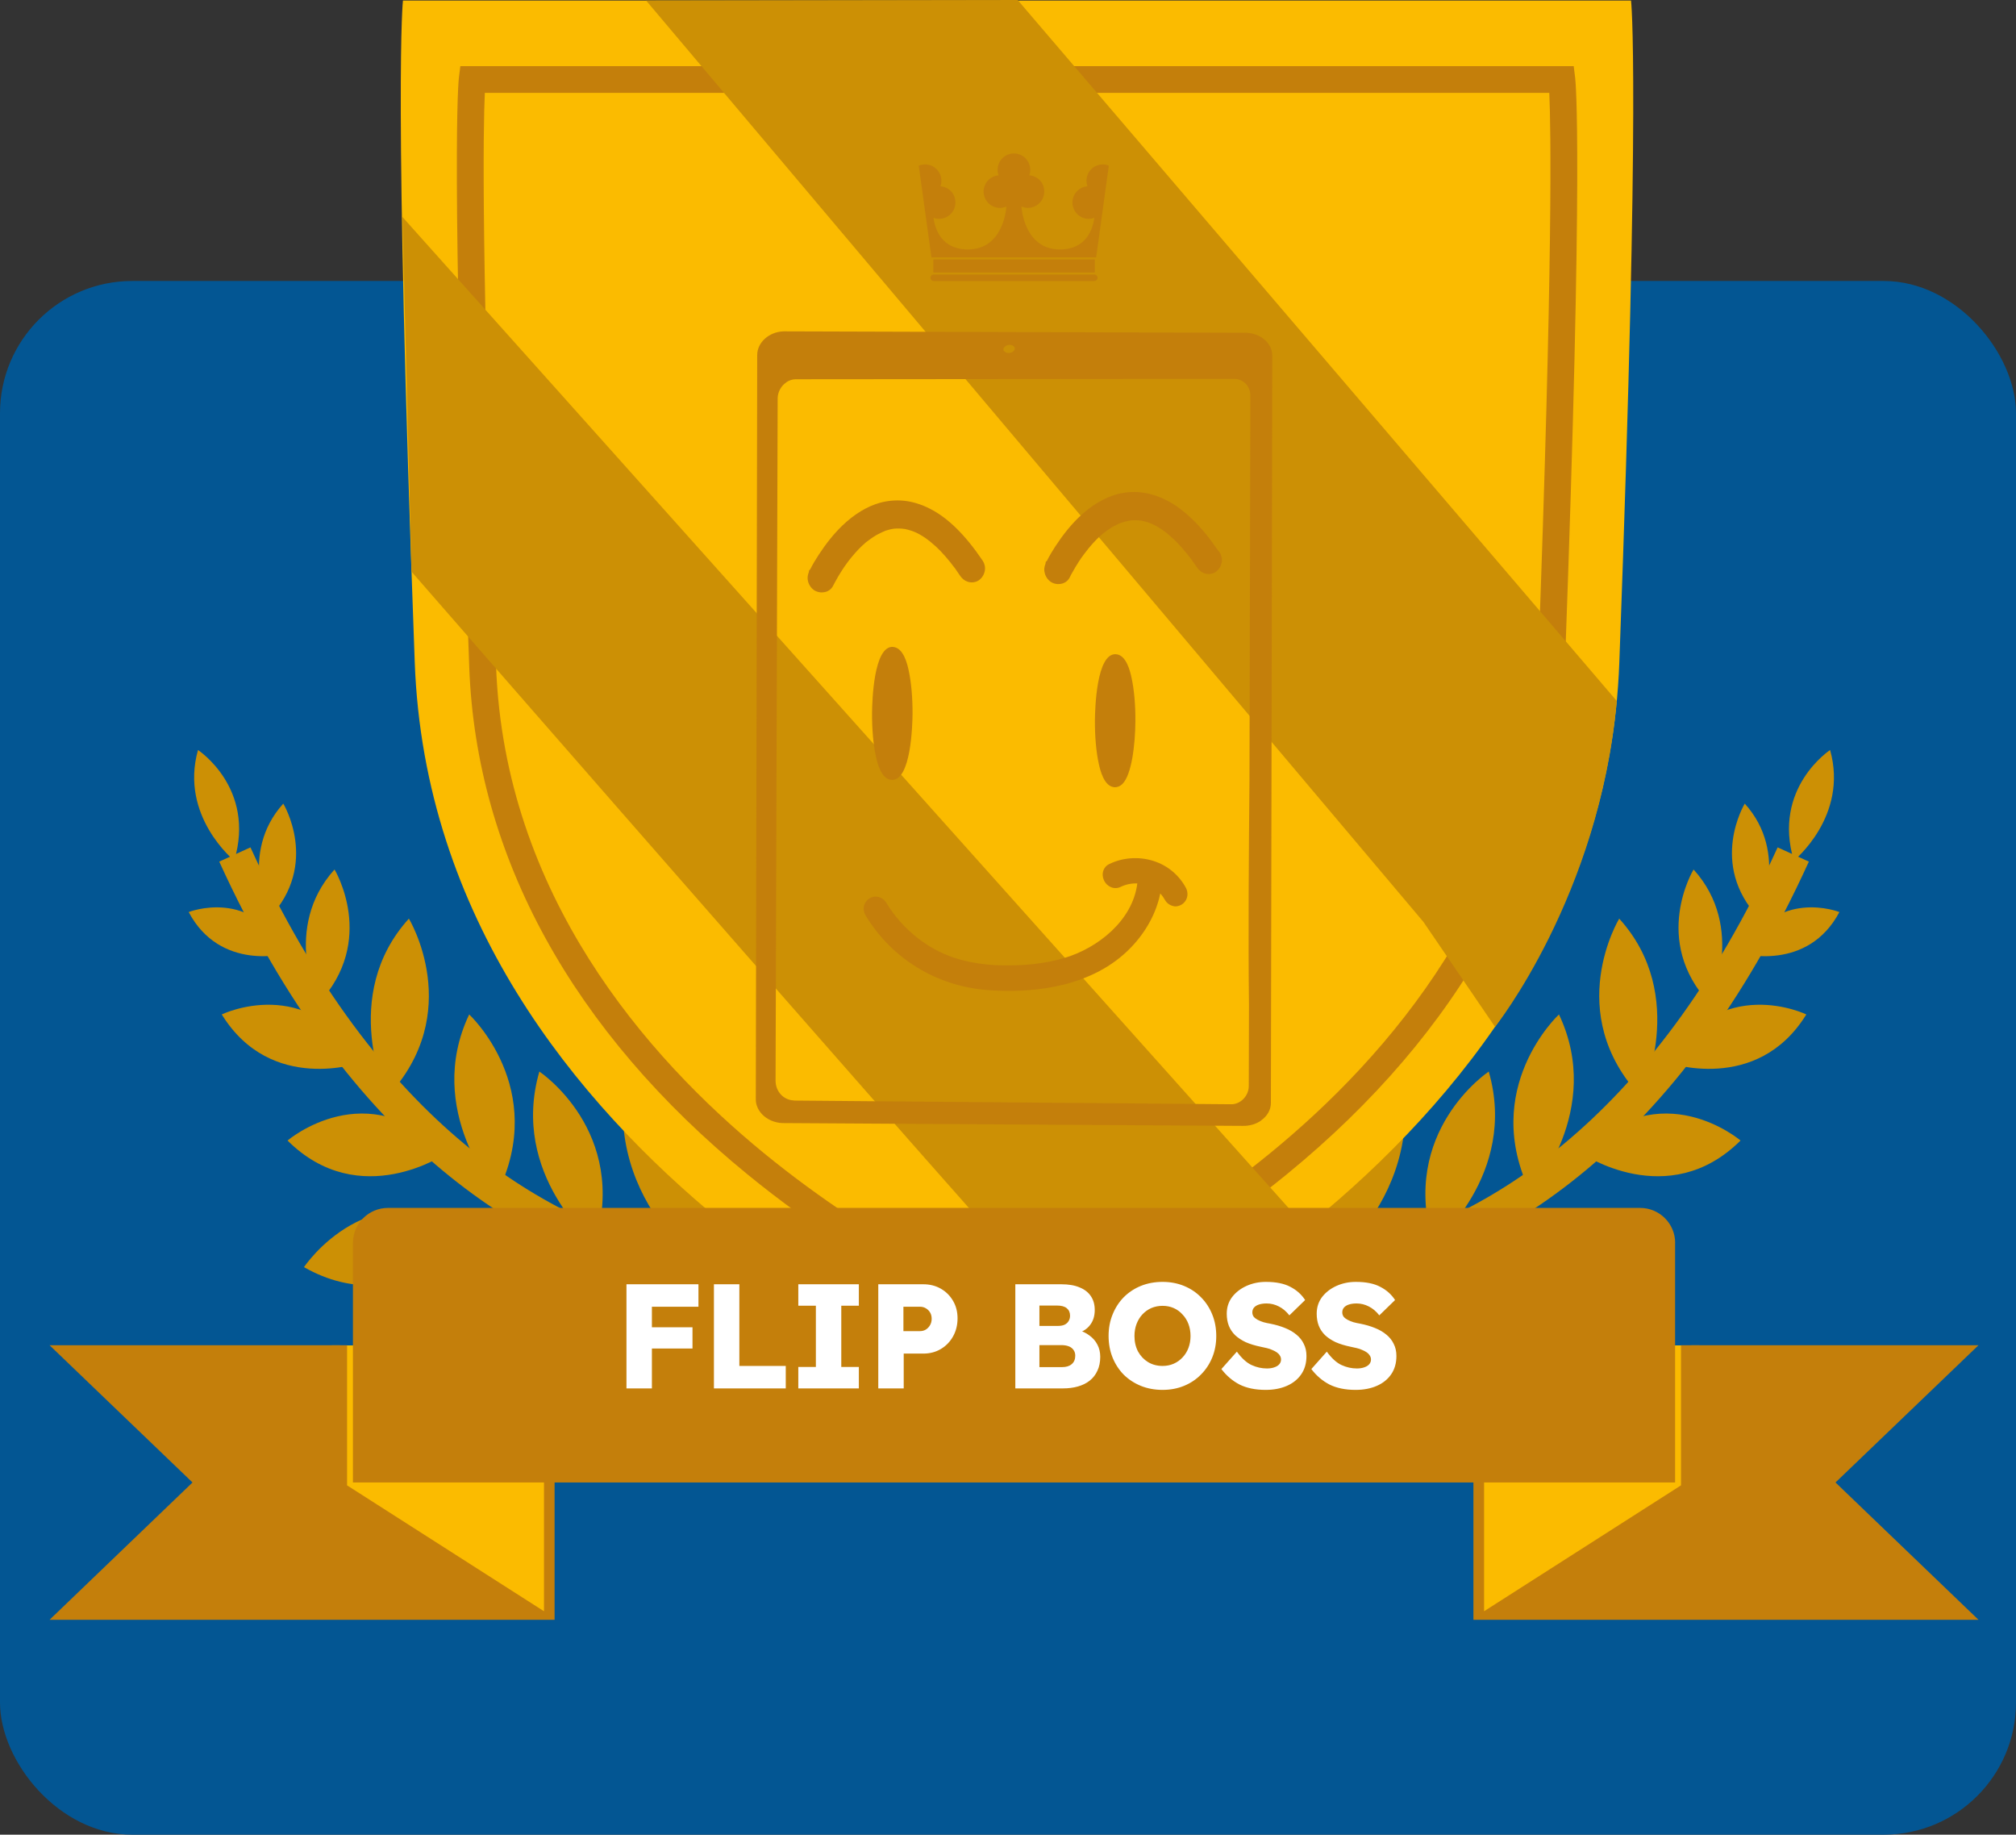
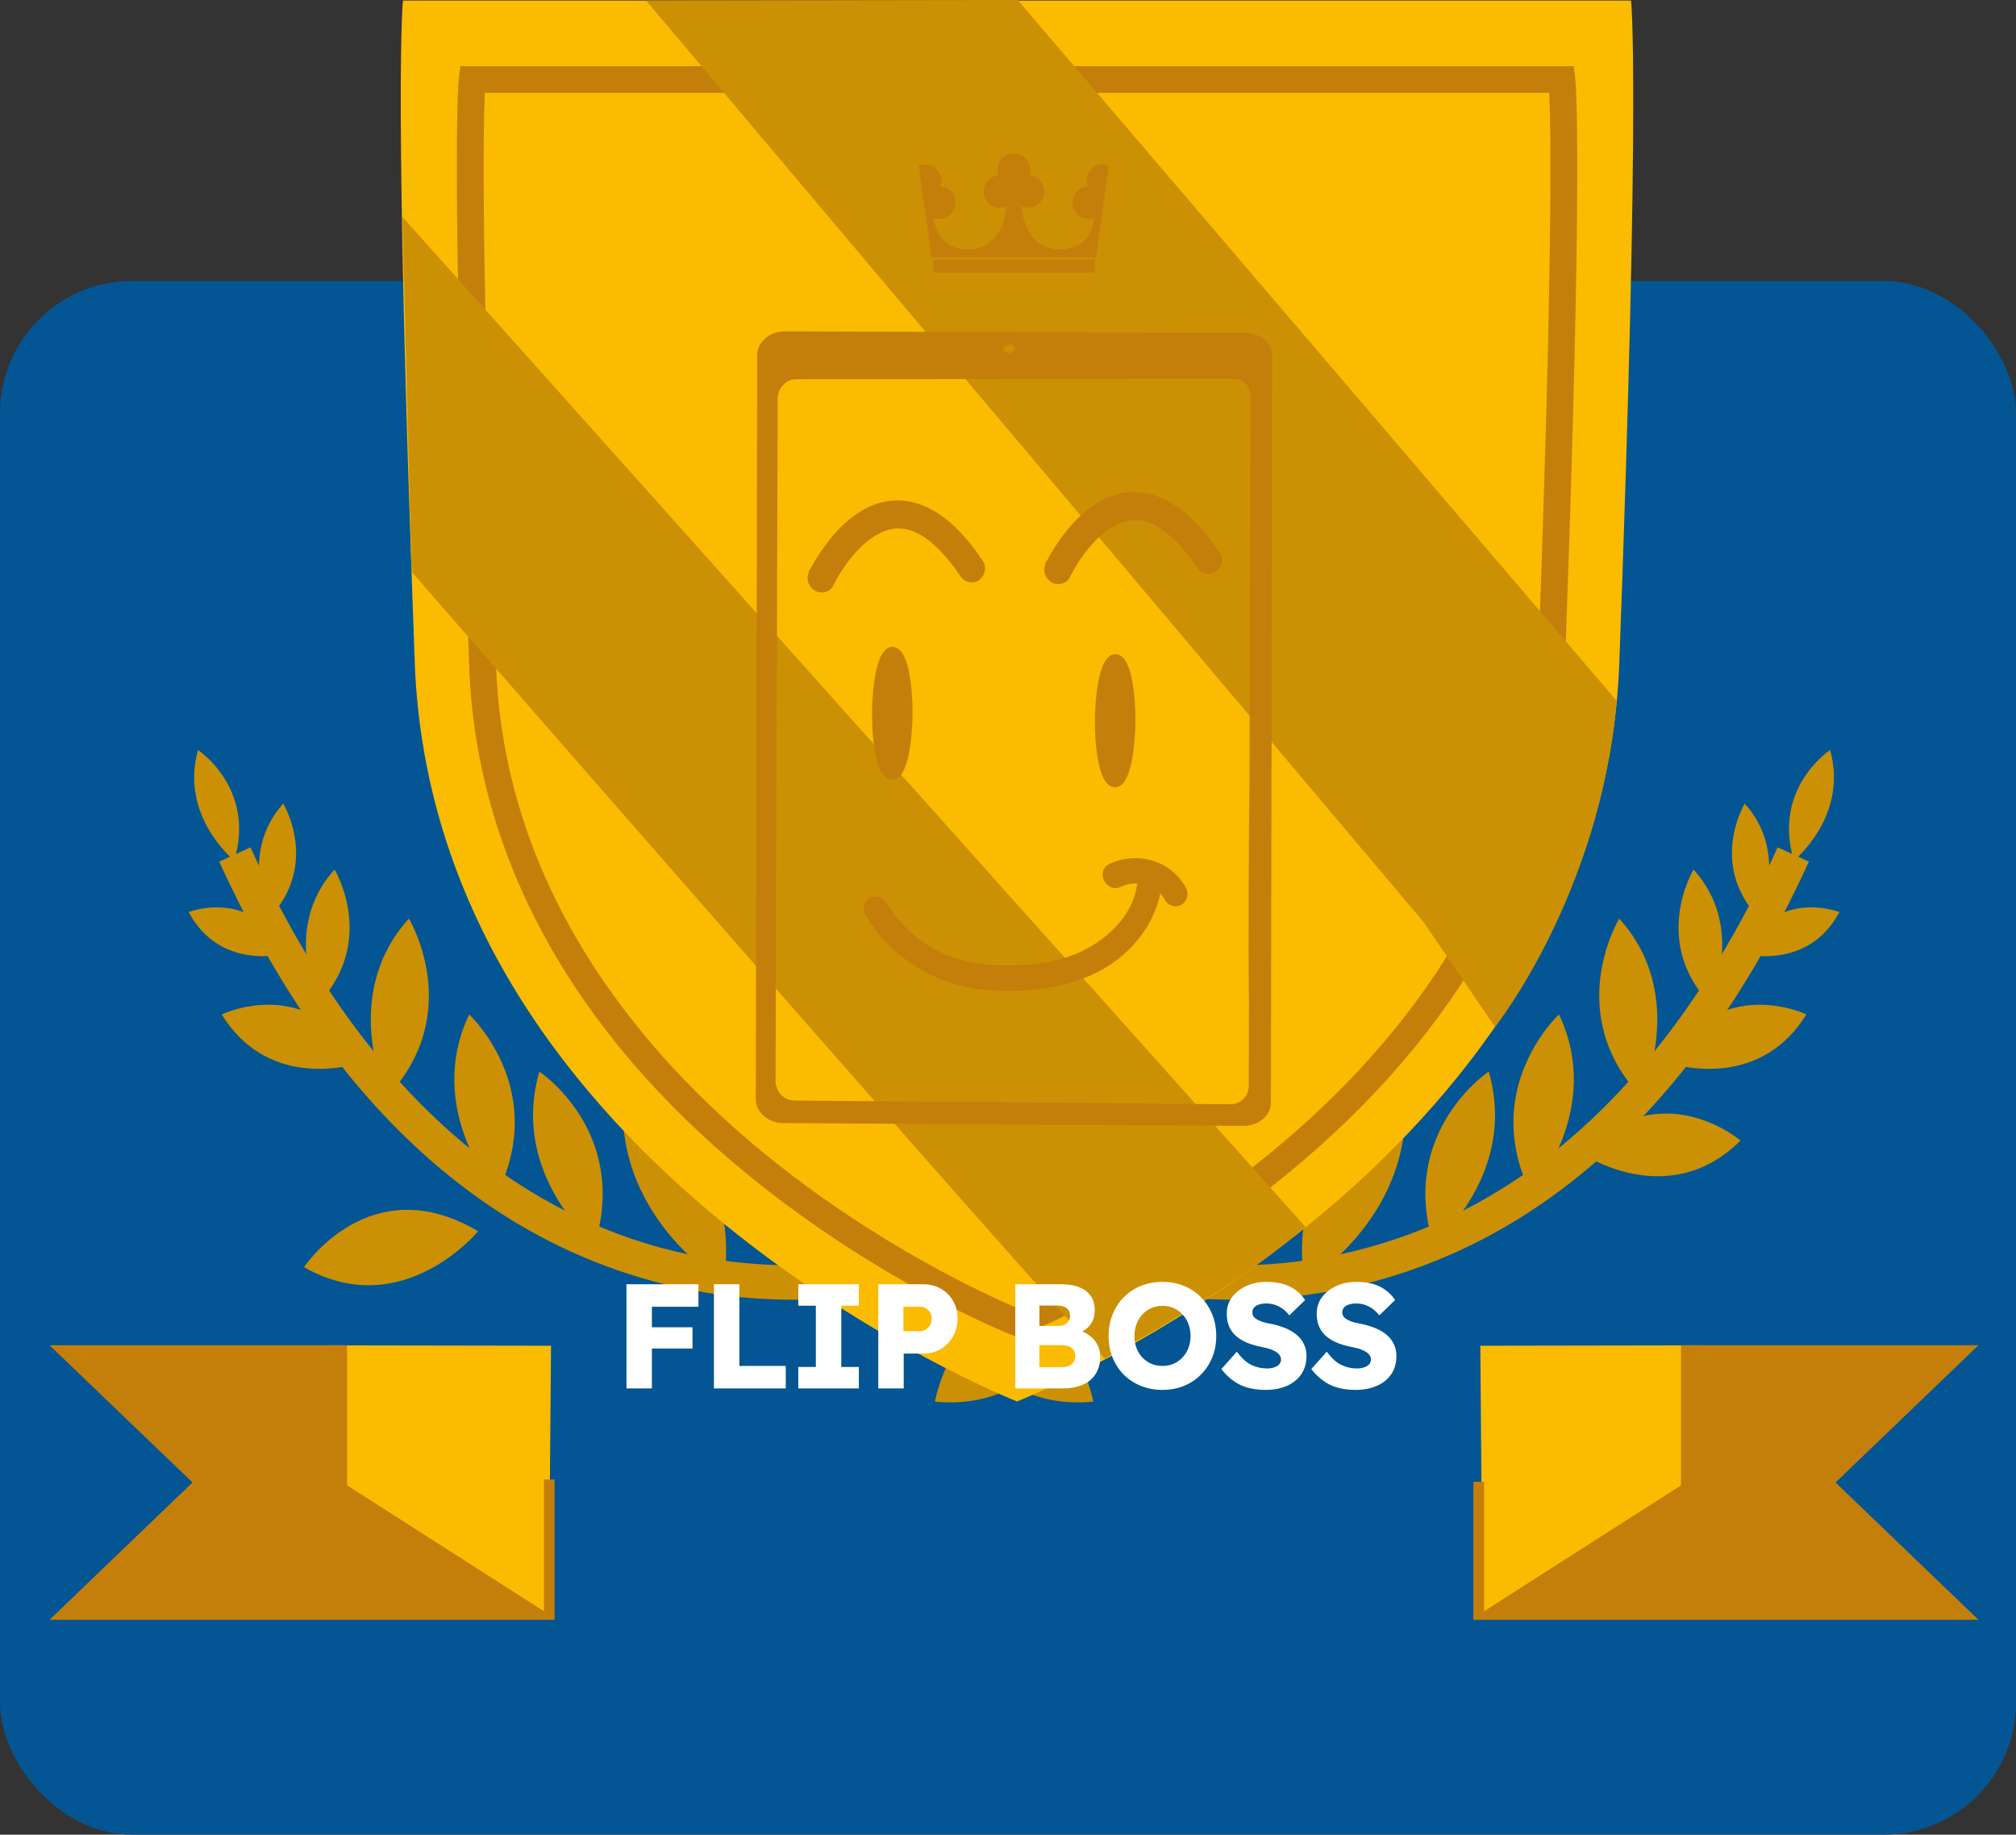
<svg xmlns="http://www.w3.org/2000/svg" width="122" height="111" viewBox="0 0 122 111" fill="none">
  <rect x="0" y="0" width="122" height="111" fill="#333333" stroke="none" />
  <rect y="17" width="122" height="94" rx="8" fill="#035693" />
  <g clip-path="url(#clip0_577_2144)">
    <path d="M56.097 74.492C56.097 74.492 60.675 80.054 66.634 76.664C66.634 76.664 62.623 70.616 56.097 74.492Z" fill="#CC9005" />
    <path d="M56.629 76.533C56.629 76.533 59.537 83.244 66.102 81.655C66.102 81.655 63.864 74.639 56.629 76.533Z" fill="#CC9005" />
    <path d="M56.572 77.674C56.572 77.674 58.774 85.508 66.16 84.802C66.16 84.802 64.733 76.733 56.572 77.674Z" fill="#CC9005" />
    <path d="M28.933 74.492C28.933 74.492 24.355 80.054 18.396 76.664C18.396 76.664 22.407 70.616 28.933 74.492Z" fill="#CC9005" />
    <path d="M66.102 76.533C66.102 76.533 63.193 83.244 56.629 81.655C56.629 81.655 58.866 74.639 66.102 76.533Z" fill="#CC9005" />
    <path d="M66.16 77.674C66.16 77.674 63.958 85.508 56.576 84.802C56.576 84.802 58.003 76.733 66.16 77.674Z" fill="#CC9005" />
    <path d="M105.404 57.692C105.404 57.692 109.396 58.799 111.313 55.181C111.313 55.181 107.456 53.65 105.404 57.692Z" fill="#CC9005" />
    <path d="M100.88 64.279C100.88 64.279 106.318 66.231 109.311 61.375C109.311 61.375 104.1 58.849 100.88 64.279Z" fill="#CC9005" />
    <path d="M95.715 69.775C95.715 69.775 100.945 73.366 105.33 69.004C105.33 69.004 100.482 64.858 95.715 69.775Z" fill="#CC9005" />
    <path d="M106.434 55.536C106.434 55.536 108.316 51.629 105.585 48.62C105.585 48.62 103.368 52.273 106.434 55.536Z" fill="#CC9005" />
    <path d="M103.479 60.731C103.479 60.731 105.69 56.137 102.488 52.605C102.488 52.605 99.885 56.893 103.479 60.731Z" fill="#CC9005" />
    <path d="M99.307 66.362C99.307 66.362 102.238 60.264 97.988 55.578C97.988 55.578 94.532 61.271 99.307 66.362Z" fill="#CC9005" />
    <path d="M92.645 72.201C92.645 72.201 97.096 67.18 94.342 61.375C94.342 61.375 89.506 65.849 92.645 72.201Z" fill="#CC9005" />
    <path d="M86.737 75.279C86.737 75.279 91.889 71.056 90.092 64.831C90.092 64.831 84.646 68.445 86.737 75.279Z" fill="#CC9005" />
    <path d="M78.926 77.609C78.926 77.609 85.926 73.563 84.958 65.626C84.958 65.626 77.723 68.873 78.926 77.609Z" fill="#CC9005" />
    <path d="M70.155 77.393C70.155 77.393 77.822 75.179 78.706 67.172C78.706 67.172 70.992 68.541 70.155 77.393Z" fill="url(#paint0_linear_577_2144)" />
    <path d="M108.555 52.069C108.555 52.069 111.876 49.384 110.75 45.377C110.75 45.377 107.244 47.672 108.555 52.069Z" fill="#CC9005" />
    <path d="M66.024 76.344C66.024 76.344 92.888 85.998 108.52 51.698" stroke="#CC9005" stroke-width="2.077" stroke-miterlimit="10" />
    <path d="M17.328 57.692C17.328 57.692 13.336 58.799 11.419 55.181C11.419 55.181 15.276 53.65 17.328 57.692Z" fill="#CC9005" />
    <path d="M21.852 64.279C21.852 64.279 16.414 66.231 13.421 61.375C13.421 61.375 18.632 58.849 21.852 64.279Z" fill="#CC9005" />
-     <path d="M27.016 69.775C27.016 69.775 21.786 73.366 17.401 69.004C17.401 69.004 22.249 64.858 27.016 69.775Z" fill="#CC9005" />
    <path d="M16.299 55.536C16.299 55.536 14.421 51.629 17.143 48.62C17.143 48.62 19.361 52.273 16.299 55.536Z" fill="#CC9005" />
    <path d="M19.253 60.731C19.253 60.731 17.043 56.137 20.244 52.605C20.244 52.605 22.847 56.893 19.253 60.731Z" fill="#CC9005" />
    <path d="M23.425 66.362C23.425 66.362 20.494 60.264 24.744 55.578C24.744 55.578 28.2 61.271 23.425 66.362Z" fill="#CC9005" />
    <path d="M30.09 72.201C30.09 72.201 25.639 67.18 28.393 61.375C28.393 61.375 33.23 65.849 30.09 72.201Z" fill="#CC9005" />
    <path d="M35.992 75.279C35.992 75.279 30.839 71.056 32.64 64.831C32.64 64.831 38.086 68.445 35.992 75.279Z" fill="#CC9005" />
    <path d="M43.805 77.609C43.805 77.609 36.805 73.563 37.773 65.626C37.773 65.626 45.009 68.873 43.805 77.609Z" fill="#CC9005" />
    <path d="M52.576 77.393C52.576 77.393 44.909 75.179 44.025 67.172C44.025 67.172 51.739 68.541 52.576 77.393Z" fill="url(#paint1_linear_577_2144)" />
    <path d="M14.177 52.069C14.177 52.069 10.856 49.384 11.982 45.377C11.982 45.377 15.488 47.672 14.177 52.069Z" fill="#CC9005" />
    <path d="M56.707 76.344C56.707 76.344 29.848 85.998 14.212 51.698" stroke="#CC9005" stroke-width="2.077" stroke-miterlimit="10" />
    <path d="M98.704 0.031H24.386C24.386 0.031 23.796 4.86 25.099 40.085C26.237 70.879 61.547 84.79 61.547 84.79C61.547 84.79 96.857 70.879 97.995 40.085C99.294 4.864 98.704 0.031 98.704 0.031Z" fill="#FBBB00" />
    <path d="M61.548 80.891L61.251 80.775C60.927 80.648 53.209 77.566 45.245 71.06C34.646 62.401 28.822 51.794 28.398 40.382C27.256 9.419 27.75 4.891 27.769 4.713L27.858 4H95.234L95.323 4.713C95.346 4.891 95.84 9.419 94.698 40.382C94.277 51.794 88.454 62.401 77.855 71.06C69.89 77.566 62.173 80.644 61.849 80.775L61.552 80.891H61.548ZM29.339 5.62C29.242 7.741 29.104 15.466 30.021 40.32C30.531 54.116 39.12 63.951 46.236 69.772C53.147 75.426 60.047 78.504 61.548 79.136C63.048 78.504 69.952 75.422 76.86 69.772C83.976 63.951 92.565 54.116 93.074 40.32C93.992 15.474 93.853 7.745 93.757 5.62H29.339Z" fill="#C47F0B" />
    <g style="mix-blend-mode:screen">
      <path d="M39.103 0.035L86.142 55.779L90.474 62.127C90.474 62.127 96.78 54.224 97.84 42.411L61.585 0" fill="#CC9005" />
    </g>
    <g style="mix-blend-mode:screen">
      <path d="M24.351 13.063L24.903 34.585C24.903 34.585 64.482 80.016 66.858 82.195C69.759 80.625 75.07 77.566 79.007 74.234L24.297 13.063" fill="#CC9005" />
    </g>
    <path d="M76.994 21.526C76.994 21.198 76.859 20.878 76.612 20.631C76.277 20.291 75.783 20.114 75.247 20.133L47.419 20.048C46.536 20.075 45.823 20.72 45.823 21.483L45.738 66.501C45.734 66.829 45.869 67.145 46.104 67.4C46.413 67.731 46.864 67.928 47.342 67.947L75.166 68.117C75.606 68.132 76.003 68.013 76.308 67.801V67.793C76.678 67.538 76.909 67.16 76.909 66.725L76.994 21.533V21.526ZM48.044 66.578C47.743 66.57 47.458 66.439 47.254 66.219C47.045 65.992 46.934 65.695 46.934 65.371L47.061 24.102C47.065 23.709 47.273 23.346 47.578 23.138H47.57C47.736 23.018 47.929 22.953 48.133 22.945L74.657 22.922C74.935 22.918 75.189 23.014 75.374 23.207C75.563 23.392 75.667 23.659 75.667 23.944L75.613 47.24C75.571 51.648 75.532 56.82 75.583 60.797L75.571 65.703C75.571 66.308 75.062 66.829 74.483 66.809L48.04 66.586L48.044 66.578ZM60.845 20.943C60.911 20.901 60.992 20.866 61.077 20.866C61.193 20.858 61.289 20.897 61.355 20.959C61.393 20.997 61.412 21.036 61.412 21.082C61.412 21.225 61.246 21.348 61.054 21.356C60.946 21.356 60.842 21.325 60.78 21.259C60.741 21.221 60.722 21.182 60.722 21.136C60.722 21.063 60.772 20.993 60.842 20.943H60.845Z" fill="#C47F0B" />
    <path d="M67.452 47.629C67.572 47.633 67.749 47.602 67.926 47.429C68.486 46.873 68.698 45.049 68.709 43.653C68.717 42.654 68.632 41.709 68.474 40.991C68.397 40.648 68.169 39.607 67.518 39.58C66.353 39.533 66.268 42.881 66.26 43.556C66.252 44.551 66.337 45.5 66.496 46.218C66.573 46.557 66.8 47.598 67.452 47.629Z" fill="#C47F0B" />
    <path d="M54.031 39.136C52.866 39.09 52.781 42.438 52.773 43.109C52.766 44.104 52.847 45.053 53.009 45.774C53.082 46.113 53.313 47.155 53.965 47.185C55.13 47.232 55.215 43.884 55.223 43.213C55.23 42.214 55.145 41.269 54.987 40.552C54.914 40.212 54.683 39.171 54.031 39.14V39.136Z" fill="#C47F0B" />
    <path d="M73.751 33.351L73.739 33.343C73.222 32.583 72.717 31.966 72.196 31.457C71.66 30.933 71.143 30.547 70.619 30.281C70.071 29.999 69.52 29.833 68.983 29.783C68.528 29.737 68.038 29.783 67.564 29.91C66.773 30.138 66.01 30.605 65.285 31.299C64.787 31.781 64.309 32.375 63.861 33.062C63.696 33.32 63.507 33.621 63.349 33.945L63.287 33.987L63.267 34.111C63.187 34.307 63.171 34.5 63.225 34.678C63.279 34.898 63.426 35.106 63.618 35.221C63.738 35.295 63.877 35.333 64.016 35.337C64.108 35.337 64.205 35.33 64.293 35.303C64.498 35.241 64.66 35.102 64.752 34.901C64.787 34.82 64.833 34.739 64.887 34.647C65.011 34.415 65.15 34.196 65.288 33.976C65.381 33.829 65.478 33.694 65.582 33.555L65.697 33.405C65.751 33.332 65.809 33.254 65.875 33.177C66.149 32.842 66.426 32.553 66.719 32.306L66.97 32.113C67.024 32.074 67.078 32.036 67.151 31.989C67.294 31.889 67.464 31.8 67.676 31.7L67.761 31.662C67.996 31.573 68.231 31.515 68.451 31.484C68.648 31.465 68.864 31.473 69.084 31.503C69.334 31.553 69.573 31.631 69.797 31.735C69.951 31.808 70.102 31.901 70.241 31.989C70.333 32.051 70.422 32.117 70.511 32.178L70.68 32.313C70.68 32.313 70.704 32.333 70.711 32.344L71.012 32.606C71.093 32.684 71.17 32.761 71.244 32.834C71.44 33.038 71.629 33.258 71.818 33.49C71.884 33.571 71.945 33.652 72.011 33.733L72.131 33.887C72.162 33.937 72.196 33.983 72.239 34.045C72.296 34.138 72.366 34.23 72.42 34.303C72.547 34.504 72.705 34.627 72.894 34.689C73.11 34.763 73.361 34.736 73.55 34.616C73.747 34.489 73.889 34.269 73.932 34.03C73.97 33.814 73.924 33.602 73.808 33.424L73.754 33.347L73.751 33.351Z" fill="#C47F0B" />
    <path d="M52.835 32.498C52.978 32.398 53.14 32.309 53.359 32.209L53.583 32.109C53.768 32.047 53.953 32.005 54.123 31.985C54.32 31.966 54.532 31.974 54.756 32.005C55.002 32.055 55.245 32.132 55.469 32.236C55.623 32.309 55.774 32.402 55.913 32.491C56.005 32.552 56.094 32.614 56.198 32.695C56.221 32.711 56.244 32.73 56.291 32.768L56.352 32.819C56.352 32.819 56.368 32.834 56.376 32.842L56.642 33.069C56.734 33.158 56.831 33.251 56.916 33.339C57.116 33.547 57.301 33.763 57.49 33.995C57.556 34.076 57.621 34.161 57.683 34.245L57.799 34.392C57.83 34.438 57.86 34.485 57.907 34.55C57.965 34.643 58.034 34.735 58.084 34.809C58.211 35.005 58.366 35.129 58.559 35.194C58.775 35.268 59.025 35.241 59.214 35.121C59.411 34.994 59.554 34.774 59.596 34.535C59.635 34.319 59.588 34.107 59.473 33.929C58.937 33.135 58.416 32.495 57.876 31.962C57.34 31.438 56.819 31.056 56.298 30.79C55.751 30.508 55.203 30.342 54.667 30.292C54.208 30.25 53.718 30.292 53.248 30.419C52.465 30.639 51.697 31.106 50.964 31.808C50.467 32.29 49.989 32.884 49.541 33.571C49.364 33.844 49.182 34.141 49.024 34.458L48.966 34.5L48.947 34.612C48.866 34.809 48.851 35.005 48.901 35.179C48.955 35.399 49.109 35.611 49.298 35.727C49.418 35.796 49.556 35.835 49.695 35.842C49.792 35.842 49.884 35.835 49.977 35.808C50.178 35.746 50.34 35.607 50.432 35.41C50.471 35.329 50.513 35.248 50.567 35.156C50.69 34.924 50.825 34.705 50.968 34.485C51.061 34.338 51.157 34.203 51.261 34.06L51.373 33.91C51.427 33.837 51.489 33.767 51.554 33.686C51.828 33.351 52.106 33.065 52.399 32.815L52.65 32.626C52.704 32.587 52.758 32.548 52.831 32.502H52.839L52.835 32.498Z" fill="#C47F0B" />
    <path d="M69.816 52.095L69.762 52.076C68.894 51.81 67.93 51.883 67.12 52.28C66.761 52.454 66.63 52.878 66.808 53.26C66.997 53.665 67.444 53.843 67.818 53.657C68.127 53.507 68.478 53.434 68.825 53.449C68.539 55.728 66.395 57.368 64.428 57.954C63.221 58.313 61.879 58.455 60.316 58.398C58.847 58.32 57.609 58.016 56.517 57.406C55.333 56.739 54.338 55.775 53.636 54.622C53.413 54.251 52.958 54.136 52.603 54.363C52.259 54.583 52.163 55.023 52.383 55.389C53.972 58.004 56.649 59.647 59.726 59.898C59.923 59.913 60.131 59.929 60.355 59.936C62.596 60.033 66.117 59.732 68.435 57.329C69.361 56.369 69.978 55.227 70.213 54.055C70.321 54.17 70.414 54.298 70.491 54.436C70.626 54.683 70.857 54.807 71.104 54.838C71.374 54.845 71.636 54.695 71.768 54.456C71.895 54.228 71.891 53.947 71.76 53.704C71.34 52.932 70.649 52.358 69.808 52.091L69.816 52.095Z" fill="#C47F0B" />
    <path d="M67.067 10.005C66.963 9.966 66.851 9.947 66.735 9.947C66.191 9.947 65.748 10.391 65.748 10.934C65.748 11.054 65.771 11.166 65.805 11.27C65.3 11.312 64.899 11.737 64.899 12.253C64.899 12.797 65.343 13.241 65.886 13.241C66.006 13.241 66.118 13.218 66.226 13.179C66.133 13.85 65.748 15.092 64.143 15.092C61.945 15.092 61.814 12.496 61.814 12.496C61.933 12.547 62.068 12.577 62.207 12.577C62.751 12.577 63.194 12.134 63.194 11.59C63.194 11.046 62.797 10.649 62.288 10.607C62.327 10.502 62.346 10.391 62.346 10.271C62.346 9.727 61.902 9.284 61.358 9.284C60.815 9.284 60.371 9.727 60.371 10.271C60.371 10.391 60.394 10.502 60.429 10.607C59.924 10.649 59.523 11.073 59.523 11.59C59.523 12.134 59.966 12.577 60.51 12.577C60.649 12.577 60.784 12.547 60.903 12.496C60.903 12.496 60.772 15.092 58.574 15.092C56.969 15.092 56.584 13.85 56.491 13.179C56.595 13.218 56.711 13.241 56.831 13.241C57.374 13.241 57.818 12.797 57.818 12.253C57.818 11.71 57.421 11.312 56.911 11.27C56.95 11.166 56.969 11.054 56.969 10.934C56.969 10.391 56.526 9.947 55.982 9.947C55.866 9.947 55.754 9.966 55.65 10.005C55.635 10.013 55.619 10.016 55.6 10.024L55.978 12.763L56.368 15.574H66.334L66.723 12.763L67.101 10.024C67.101 10.024 67.07 10.013 67.051 10.005H67.067Z" fill="#C47F0B" />
    <path d="M66.253 15.698H56.48V16.485H66.253V15.698Z" fill="#C47F0B" />
-     <path d="M66.221 16.608H56.506C56.398 16.608 56.309 16.697 56.309 16.805C56.309 16.913 56.398 17.001 56.506 17.001H66.221C66.329 17.001 66.418 16.913 66.418 16.805C66.418 16.697 66.329 16.608 66.221 16.608Z" fill="#C47F0B" />
    <path d="M20.085 81.396L33.346 81.419L33.211 97.641L18.982 93.098L20.085 81.396Z" fill="#FBBB00" />
    <path d="M102.843 81.396L89.582 81.419L89.718 97.641L103.946 93.098L102.843 81.396Z" fill="#FBBB00" />
    <path d="M33.561 98H2.999L11.65 89.692L2.999 81.388H21.003V89.866L32.92 97.483V89.511H33.561V98Z" fill="#C47F0B" />
    <path d="M89.165 98H119.731L111.077 89.692L119.731 81.388H101.727V89.866L89.81 97.483V89.65H89.165V98Z" fill="#C47F0B" />
-     <path d="M101.37 75.198V89.692H21.358V75.198C21.358 74.029 22.307 73.081 23.476 73.081H99.256C100.425 73.081 101.374 74.029 101.374 75.198H101.37Z" fill="#C47F0B" />
    <path d="M37.911 84V77.7H39.45V84H37.911ZM38.631 81.588V80.301H41.907V81.588H38.631ZM38.631 79.059V77.7H42.267V79.059H38.631ZM43.204 84V77.7H44.743V82.641H47.551V84H43.204ZM48.31 84V82.704H49.373V78.996H48.31V77.7H51.974V78.996H50.911V82.704H51.974V84H48.31ZM53.15 84V77.7H55.877C56.273 77.7 56.627 77.79 56.939 77.97C57.251 78.15 57.497 78.396 57.677 78.708C57.857 79.014 57.947 79.365 57.947 79.761C57.947 80.163 57.857 80.526 57.677 80.85C57.497 81.174 57.251 81.429 56.939 81.615C56.627 81.801 56.273 81.894 55.877 81.894H54.689V84H53.15ZM54.671 80.535H55.67C55.802 80.535 55.919 80.505 56.021 80.445C56.129 80.379 56.216 80.289 56.282 80.175C56.348 80.061 56.381 79.932 56.381 79.788C56.381 79.638 56.348 79.509 56.282 79.401C56.216 79.293 56.129 79.209 56.021 79.149C55.919 79.089 55.802 79.059 55.67 79.059H54.671V80.535ZM61.443 84V77.7H64.233C64.671 77.7 65.037 77.763 65.331 77.889C65.631 78.009 65.859 78.186 66.015 78.42C66.171 78.648 66.249 78.927 66.249 79.257C66.249 79.611 66.159 79.908 65.979 80.148C65.805 80.388 65.553 80.556 65.223 80.652L65.214 80.463C65.484 80.529 65.721 80.64 65.925 80.796C66.135 80.946 66.297 81.132 66.411 81.354C66.525 81.57 66.582 81.816 66.582 82.092C66.582 82.41 66.525 82.689 66.411 82.929C66.303 83.169 66.147 83.37 65.943 83.532C65.745 83.688 65.508 83.805 65.232 83.883C64.962 83.961 64.662 84 64.332 84H61.443ZM62.901 82.713H64.269C64.521 82.713 64.716 82.653 64.854 82.533C64.998 82.413 65.07 82.242 65.07 82.02C65.07 81.882 65.034 81.765 64.962 81.669C64.896 81.573 64.8 81.501 64.674 81.453C64.548 81.405 64.398 81.381 64.224 81.381H62.901V82.713ZM62.901 80.22H64.026C64.182 80.22 64.314 80.196 64.422 80.148C64.53 80.094 64.611 80.022 64.665 79.932C64.725 79.836 64.755 79.725 64.755 79.599C64.755 79.407 64.689 79.257 64.557 79.149C64.425 79.041 64.227 78.987 63.963 78.987H62.901V80.22ZM70.354 84.09C69.88 84.09 69.442 84.009 69.04 83.847C68.644 83.685 68.299 83.46 68.005 83.172C67.717 82.878 67.492 82.533 67.33 82.137C67.168 81.735 67.087 81.297 67.087 80.823C67.087 80.355 67.168 79.923 67.33 79.527C67.492 79.125 67.717 78.777 68.005 78.483C68.299 78.189 68.644 77.961 69.04 77.799C69.442 77.637 69.88 77.556 70.354 77.556C70.822 77.556 71.254 77.637 71.65 77.799C72.046 77.961 72.388 78.189 72.676 78.483C72.97 78.777 73.198 79.125 73.36 79.527C73.522 79.923 73.603 80.358 73.603 80.832C73.603 81.3 73.522 81.732 73.36 82.128C73.198 82.524 72.97 82.869 72.676 83.163C72.388 83.457 72.046 83.685 71.65 83.847C71.254 84.009 70.822 84.09 70.354 84.09ZM70.354 82.641C70.6 82.641 70.825 82.596 71.029 82.506C71.233 82.416 71.41 82.29 71.56 82.128C71.716 81.966 71.836 81.774 71.92 81.552C72.004 81.33 72.046 81.09 72.046 80.832C72.046 80.568 72.004 80.325 71.92 80.103C71.836 79.881 71.716 79.689 71.56 79.527C71.41 79.359 71.233 79.23 71.029 79.14C70.825 79.05 70.6 79.005 70.354 79.005C70.108 79.005 69.88 79.05 69.67 79.14C69.466 79.23 69.286 79.359 69.13 79.527C68.98 79.689 68.863 79.881 68.779 80.103C68.695 80.325 68.653 80.568 68.653 80.832C68.653 81.18 68.725 81.492 68.869 81.768C69.019 82.038 69.22 82.251 69.472 82.407C69.73 82.563 70.024 82.641 70.354 82.641ZM76.596 84.09C75.972 84.09 75.444 83.982 75.012 83.766C74.586 83.544 74.22 83.232 73.914 82.83L74.85 81.777C75.144 82.179 75.441 82.449 75.741 82.587C76.041 82.725 76.35 82.794 76.668 82.794C76.83 82.794 76.974 82.773 77.1 82.731C77.232 82.689 77.334 82.629 77.406 82.551C77.484 82.467 77.523 82.368 77.523 82.254C77.523 82.164 77.499 82.083 77.451 82.011C77.409 81.939 77.349 81.876 77.271 81.822C77.193 81.768 77.103 81.72 77.001 81.678C76.899 81.63 76.785 81.591 76.659 81.561C76.539 81.531 76.416 81.504 76.29 81.48C75.942 81.408 75.639 81.315 75.381 81.201C75.129 81.081 74.916 80.94 74.742 80.778C74.574 80.61 74.448 80.421 74.364 80.211C74.28 79.995 74.238 79.752 74.238 79.482C74.238 79.098 74.346 78.762 74.562 78.474C74.784 78.186 75.075 77.961 75.435 77.799C75.795 77.637 76.185 77.556 76.605 77.556C77.217 77.556 77.709 77.655 78.081 77.853C78.459 78.045 78.759 78.312 78.981 78.654L78.027 79.581C77.841 79.341 77.628 79.161 77.388 79.041C77.154 78.921 76.908 78.861 76.65 78.861C76.476 78.861 76.323 78.882 76.191 78.924C76.059 78.966 75.957 79.029 75.885 79.113C75.819 79.191 75.786 79.287 75.786 79.401C75.786 79.497 75.813 79.584 75.867 79.662C75.927 79.734 76.008 79.797 76.11 79.851C76.212 79.905 76.329 79.953 76.461 79.995C76.593 80.031 76.731 80.061 76.875 80.085C77.205 80.151 77.502 80.238 77.766 80.346C78.036 80.454 78.267 80.589 78.459 80.751C78.651 80.907 78.798 81.093 78.9 81.309C79.008 81.519 79.062 81.762 79.062 82.038C79.062 82.47 78.957 82.839 78.747 83.145C78.537 83.451 78.246 83.685 77.874 83.847C77.502 84.009 77.076 84.09 76.596 84.09ZM82.039 84.09C81.415 84.09 80.887 83.982 80.455 83.766C80.029 83.544 79.663 83.232 79.357 82.83L80.293 81.777C80.587 82.179 80.884 82.449 81.184 82.587C81.484 82.725 81.793 82.794 82.111 82.794C82.273 82.794 82.417 82.773 82.543 82.731C82.675 82.689 82.777 82.629 82.849 82.551C82.927 82.467 82.966 82.368 82.966 82.254C82.966 82.164 82.942 82.083 82.894 82.011C82.852 81.939 82.792 81.876 82.714 81.822C82.636 81.768 82.546 81.72 82.444 81.678C82.342 81.63 82.228 81.591 82.102 81.561C81.982 81.531 81.859 81.504 81.733 81.48C81.385 81.408 81.082 81.315 80.824 81.201C80.572 81.081 80.359 80.94 80.185 80.778C80.017 80.61 79.891 80.421 79.807 80.211C79.723 79.995 79.681 79.752 79.681 79.482C79.681 79.098 79.789 78.762 80.005 78.474C80.227 78.186 80.518 77.961 80.878 77.799C81.238 77.637 81.628 77.556 82.048 77.556C82.66 77.556 83.152 77.655 83.524 77.853C83.902 78.045 84.202 78.312 84.424 78.654L83.47 79.581C83.284 79.341 83.071 79.161 82.831 79.041C82.597 78.921 82.351 78.861 82.093 78.861C81.919 78.861 81.766 78.882 81.634 78.924C81.502 78.966 81.4 79.029 81.328 79.113C81.262 79.191 81.229 79.287 81.229 79.401C81.229 79.497 81.256 79.584 81.31 79.662C81.37 79.734 81.451 79.797 81.553 79.851C81.655 79.905 81.772 79.953 81.904 79.995C82.036 80.031 82.174 80.061 82.318 80.085C82.648 80.151 82.945 80.238 83.209 80.346C83.479 80.454 83.71 80.589 83.902 80.751C84.094 80.907 84.241 81.093 84.343 81.309C84.451 81.519 84.505 81.762 84.505 82.038C84.505 82.47 84.4 82.839 84.19 83.145C83.98 83.451 83.689 83.685 83.317 83.847C82.945 84.009 82.519 84.09 82.039 84.09Z" fill="white" />
  </g>
  <defs>
    <linearGradient id="paint0_linear_577_2144" x1="77.502" y1="66.508" x2="71.2" y2="77.967" gradientUnits="userSpaceOnUse">
      <stop stop-color="#B9873D" />
      <stop offset="0.24" stop-color="#BC893D" />
      <stop offset="0.4" stop-color="#DDBE65" />
      <stop offset="0.53" stop-color="#F5E582" />
      <stop offset="0.77" stop-color="#F5E368" />
      <stop offset="0.8" stop-color="#EDD963" />
      <stop offset="0.86" stop-color="#DAC058" />
      <stop offset="0.93" stop-color="#BA9746" />
      <stop offset="1" stop-color="#996D33" />
    </linearGradient>
    <linearGradient id="paint1_linear_577_2144" x1="45.229" y1="66.508" x2="51.527" y2="77.967" gradientUnits="userSpaceOnUse">
      <stop stop-color="#B9873D" />
      <stop offset="0.24" stop-color="#BC893D" />
      <stop offset="0.4" stop-color="#DDBE65" />
      <stop offset="0.53" stop-color="#F5E582" />
      <stop offset="0.77" stop-color="#F5E368" />
      <stop offset="0.8" stop-color="#EDD963" />
      <stop offset="0.86" stop-color="#DAC058" />
      <stop offset="0.93" stop-color="#BA9746" />
      <stop offset="1" stop-color="#996D33" />
    </linearGradient>
    <clipPath id="clip0_577_2144">
      <rect width="116.733" height="98" fill="white" transform="translate(3)" />
    </clipPath>
  </defs>
</svg>